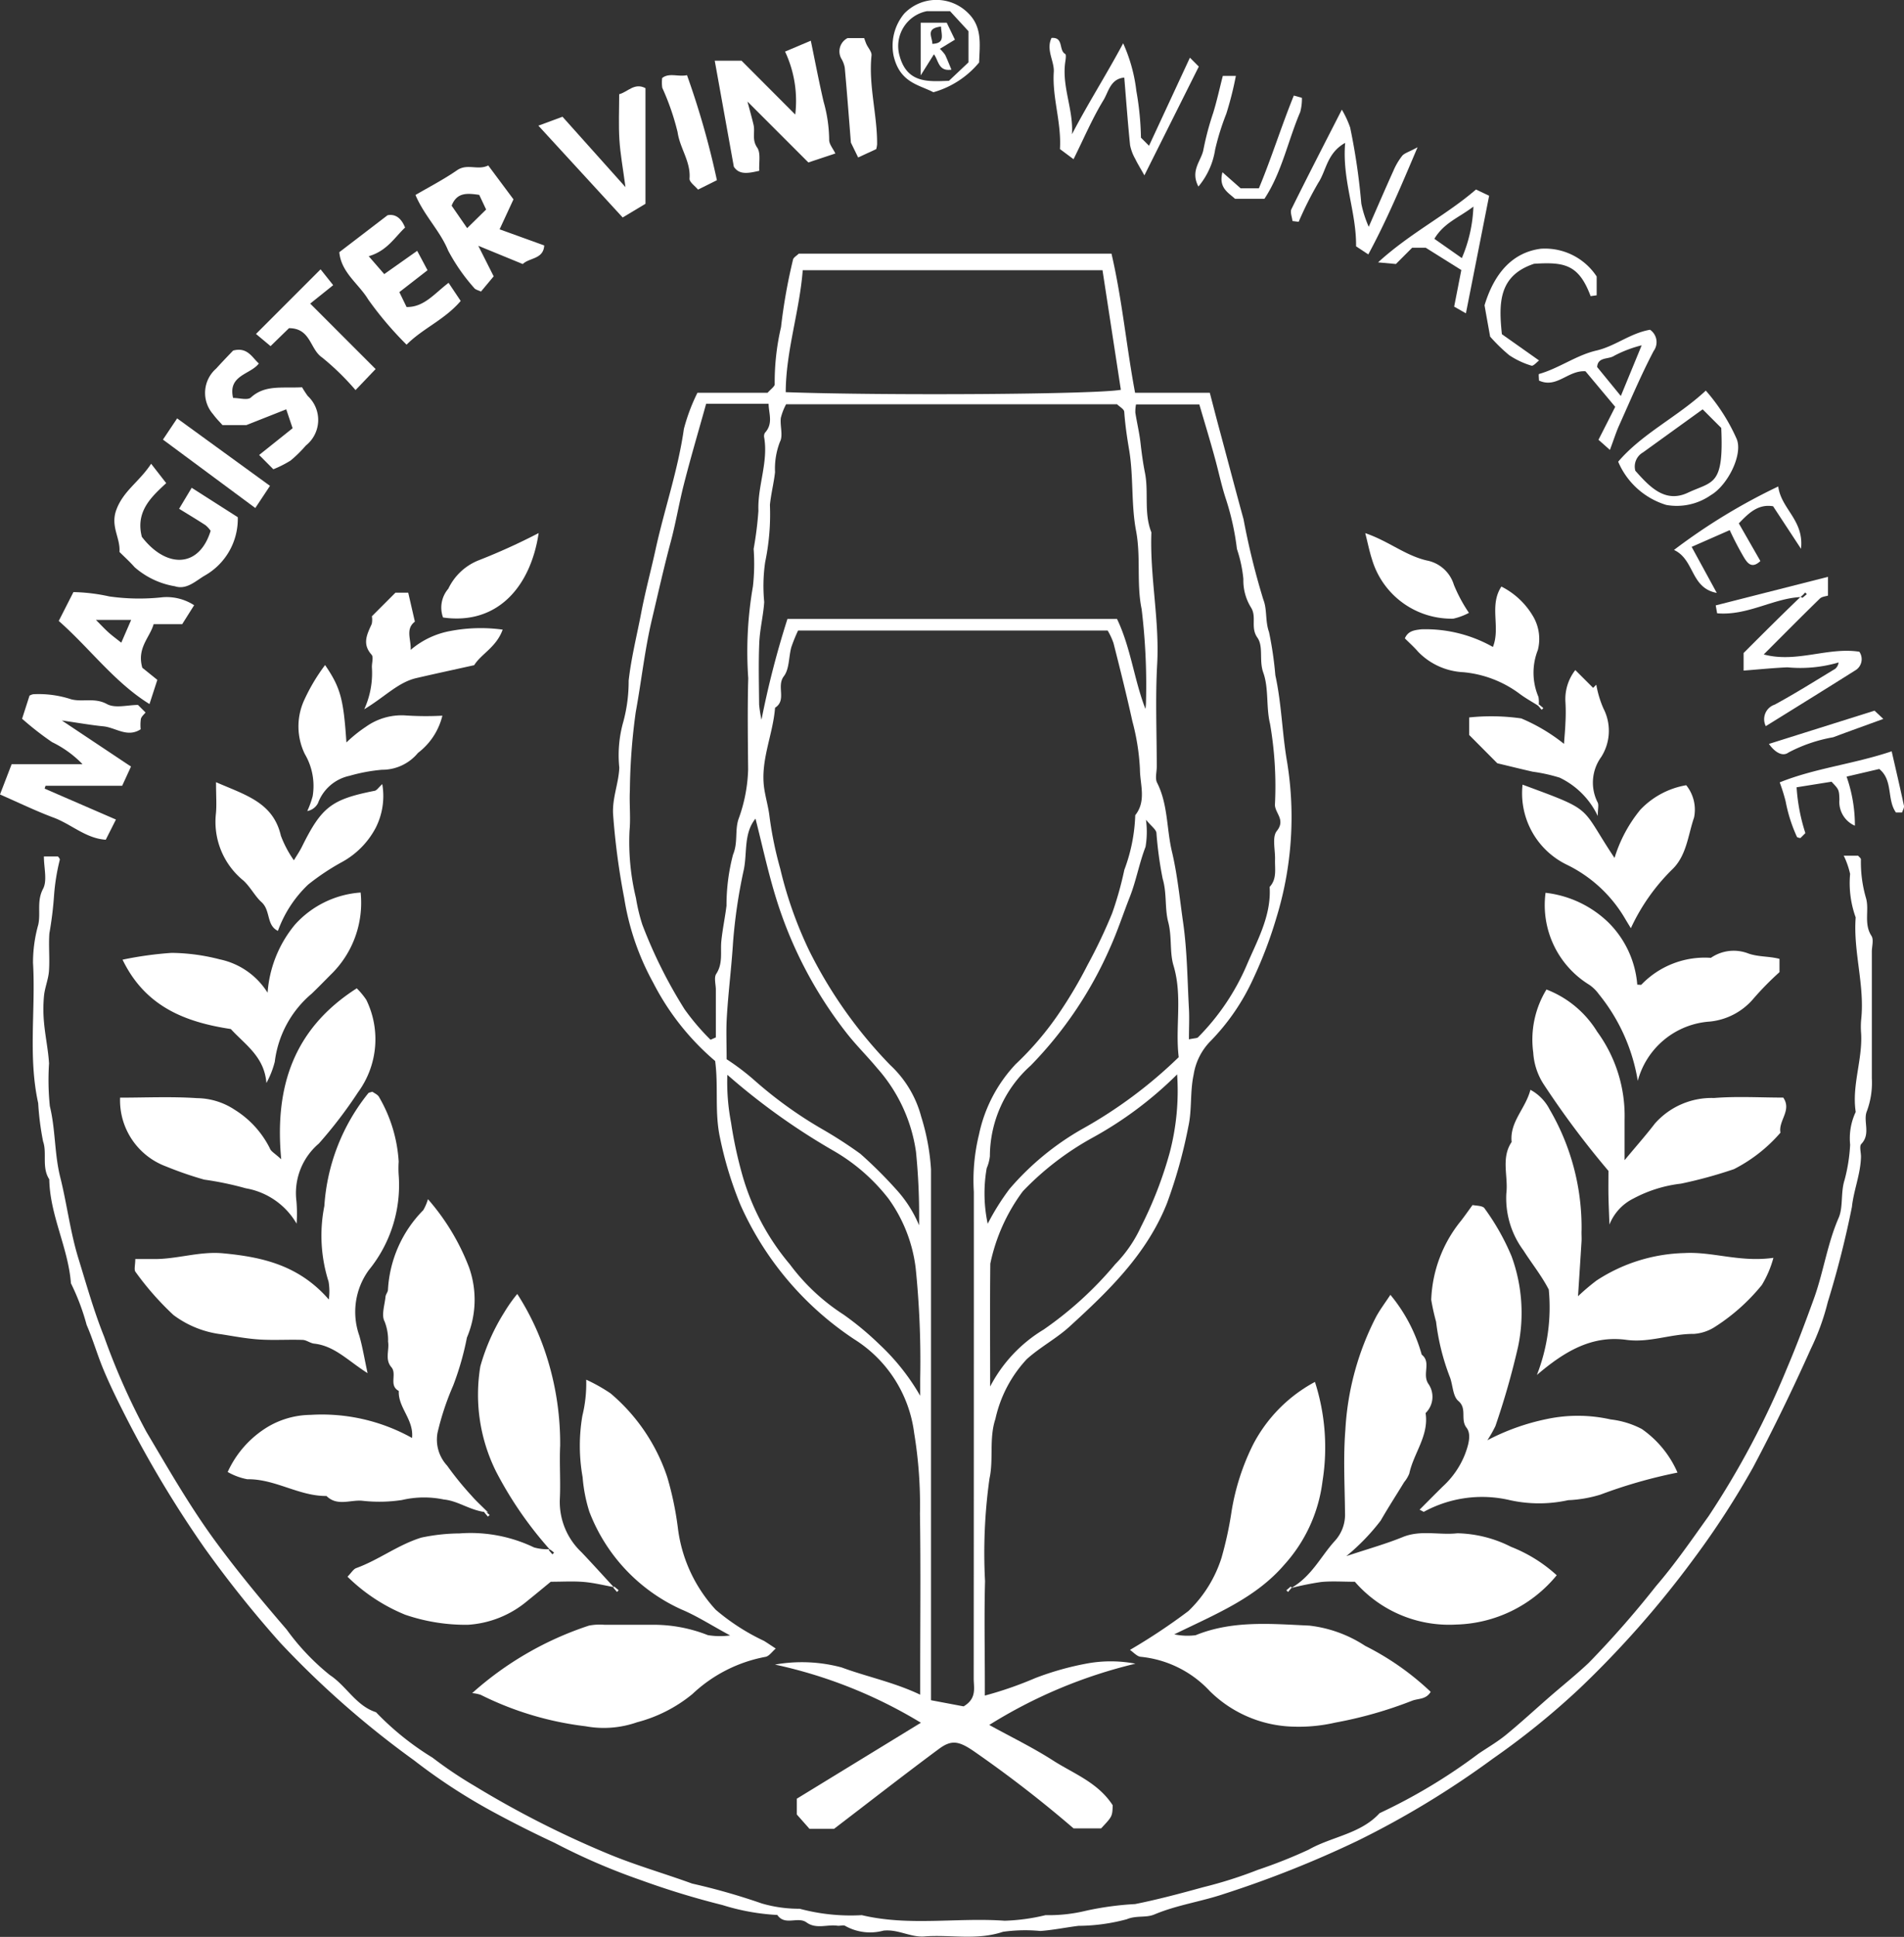
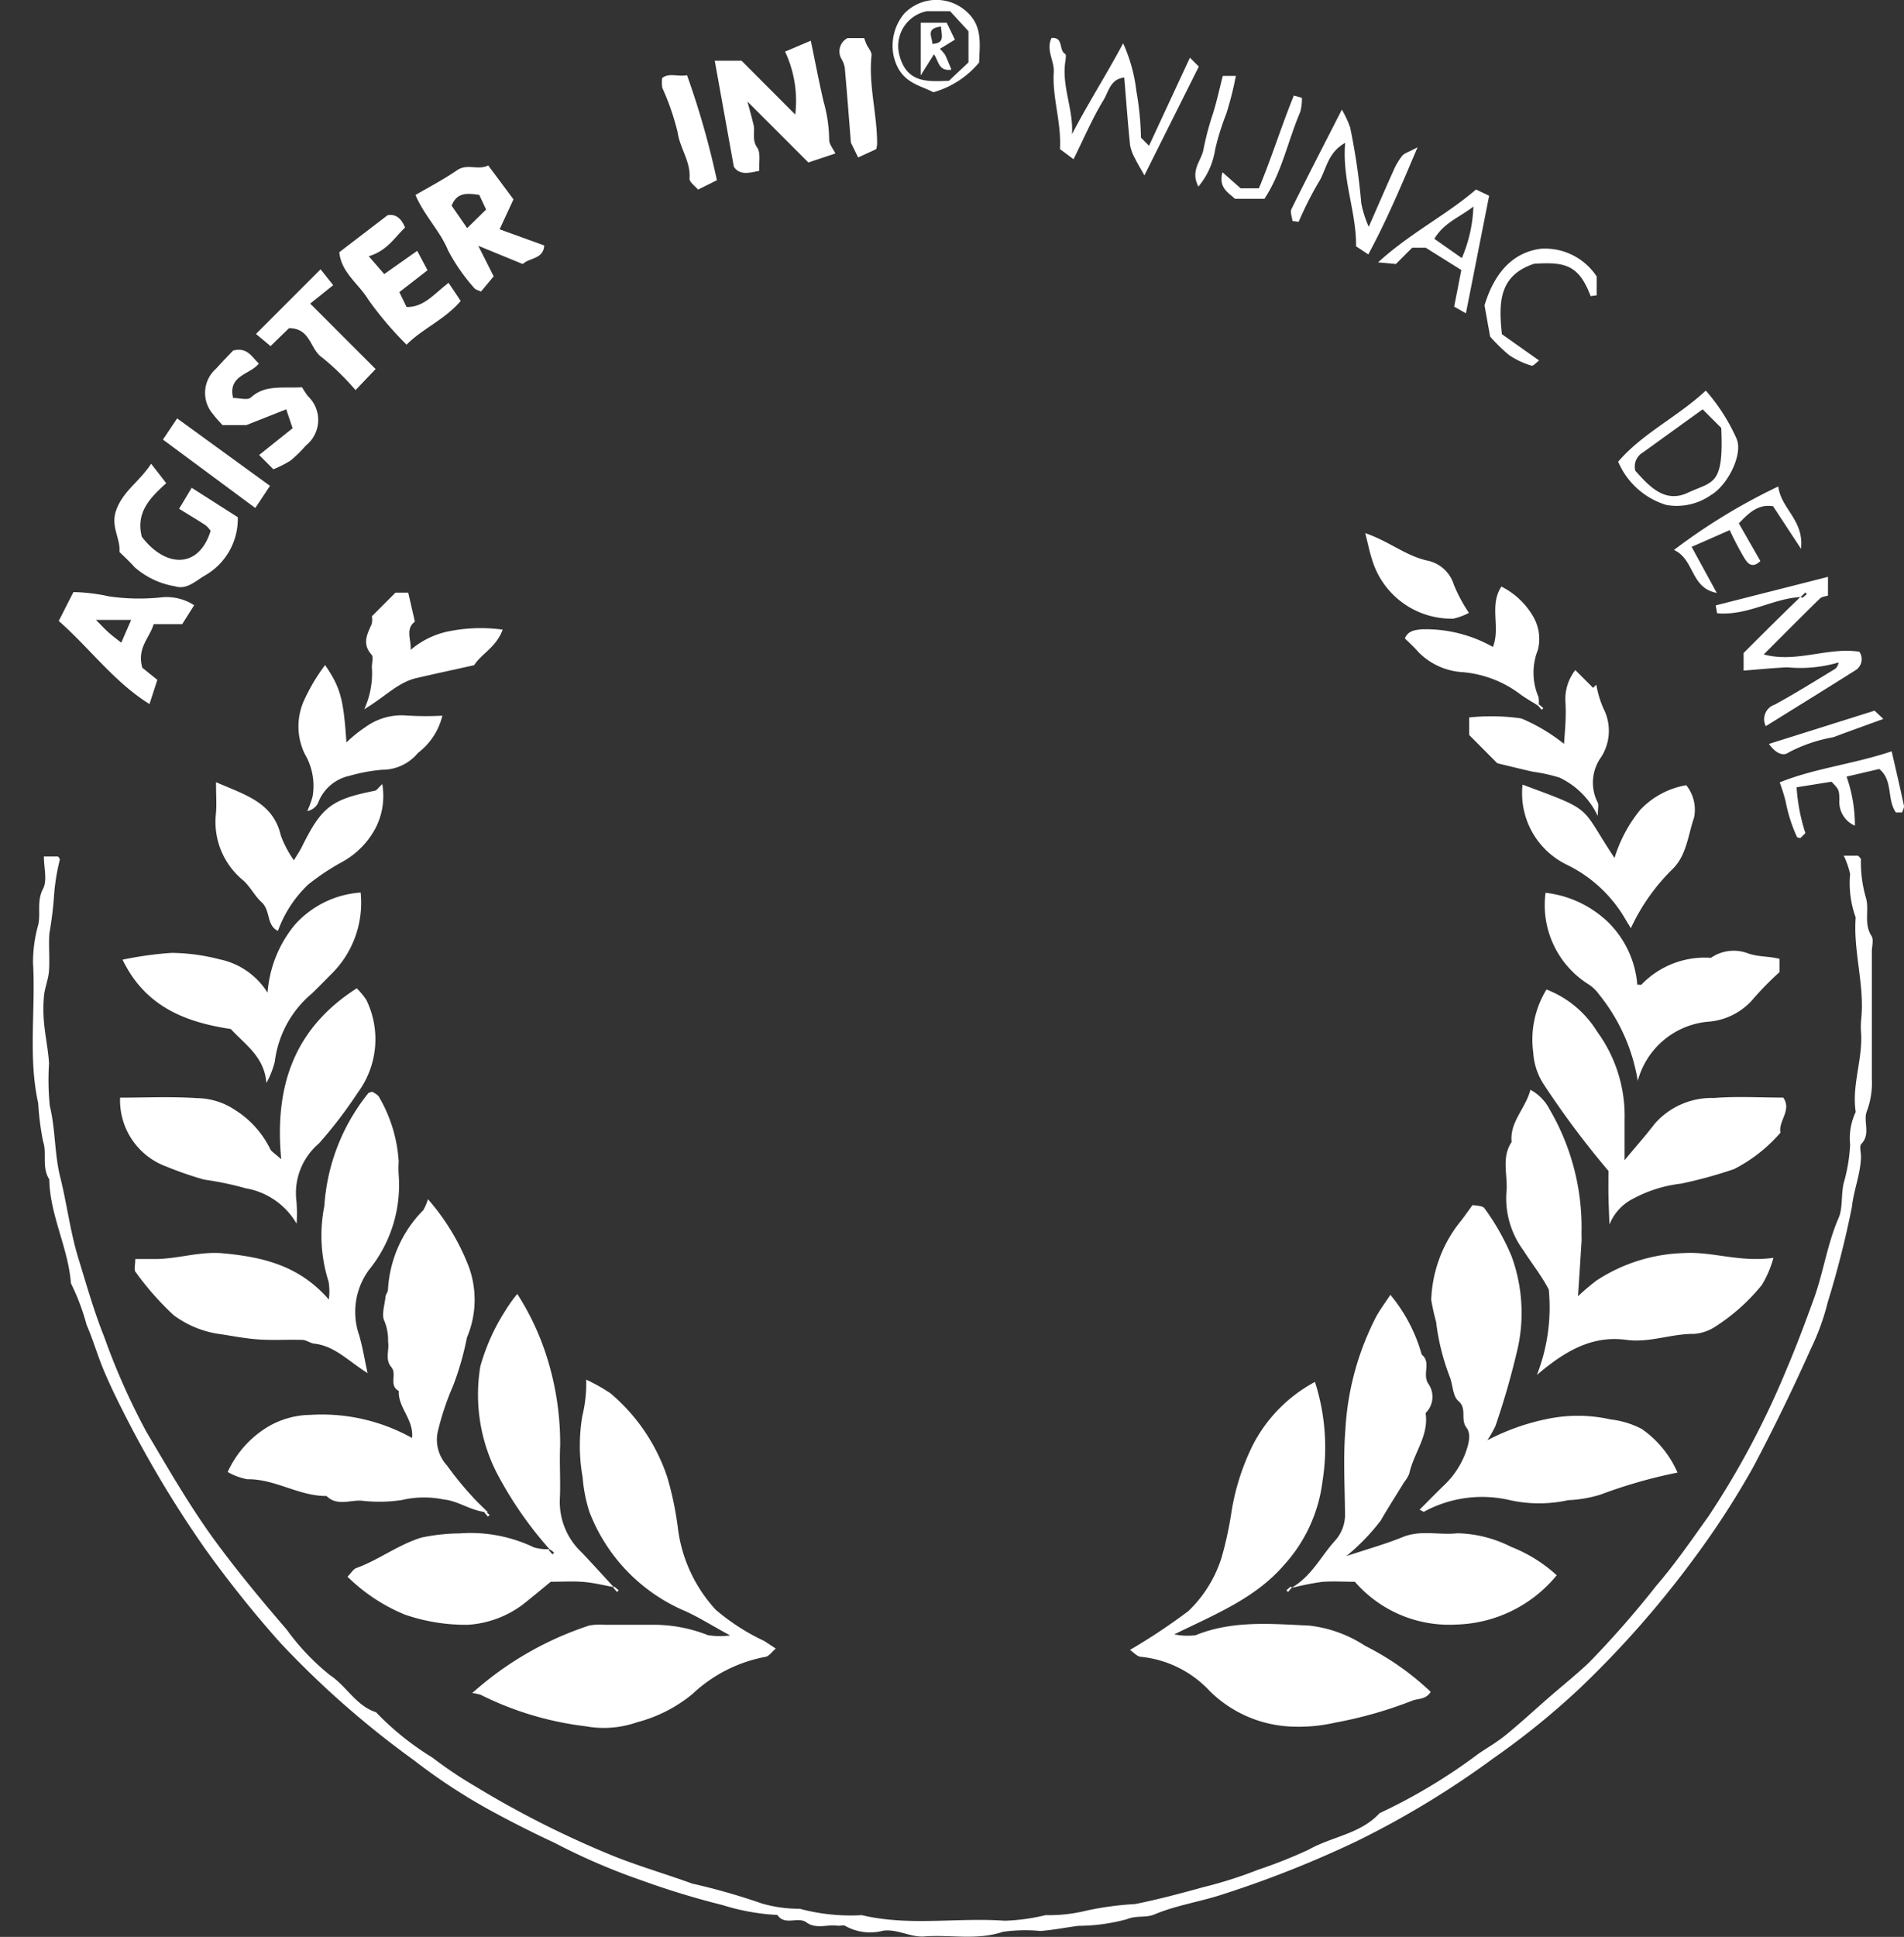
<svg xmlns="http://www.w3.org/2000/svg" id="Group_77" data-name="Group 77" width="102.413" height="104.128" viewBox="0 0 102.413 104.128">
  <rect x="0" y="0" width="102.413" height="104.128" fill="#333333" stroke="none" />
  <defs>
    <clipPath id="clip-path">
      <rect id="Rectangle_31" data-name="Rectangle 31" width="102.413" height="104.128" fill="#fff" />
    </clipPath>
  </defs>
  <g id="Group_76" data-name="Group 76" clip-path="url(#clip-path)">
-     <path id="Path_119" data-name="Path 119" d="M89.869,42.758h3.763c.159-.187.4-.35.383-.47a13.007,13.007,0,0,1,.34-3.061A29.812,29.812,0,0,1,95,35.6c.023-.118.194-.207.31-.323h16.82c.577,2.478.8,4.984,1.269,7.479h4.019c.155.594.3,1.157.449,1.718.458,1.692.9,3.388,1.365,5.077a39.39,39.39,0,0,0,1.065,4.323c.213.535.094,1.156.307,1.75a19.284,19.284,0,0,1,.34,2.321c.34,1.544.364,3.133.633,4.666A18.423,18.423,0,0,1,121,70.982a22.952,22.952,0,0,1-1.236,3.253,11.776,11.776,0,0,1-2.31,3.379,3.3,3.3,0,0,0-.905,1.8c-.2.932-.085,1.88-.281,2.773a26.454,26.454,0,0,1-1.153,4.141c-1.088,2.738-3.141,4.715-5.242,6.631-.7.64-1.579,1.1-2.3,1.751a6.864,6.864,0,0,0-1.686,3.211c-.351,1.056-.092,2.17-.318,3.2a28.759,28.759,0,0,0-.24,5.526c-.049,1.829-.011,3.661-.011,5.492v.657a20.076,20.076,0,0,0,2.72-.944,15.65,15.65,0,0,1,2.848-.794,7.077,7.077,0,0,1,2.532.023,26.384,26.384,0,0,0-7.863,3.294c1.16.64,2.33,1.206,3.415,1.9,1.114.718,2.425,1.182,3.226,2.418-.021.6-.021.6-.625,1.243h-1.48a64.7,64.7,0,0,0-5.28-4.089c-.872-.612-1.269-.7-1.967-.181-1.858,1.376-3.681,2.8-5.638,4.294H95.887l-.682-.771v-.85l6.674-4.083a25.479,25.479,0,0,0-7.85-3.127,8.254,8.254,0,0,1,3.583.153c1.366.505,2.809.791,4.229,1.466v-1.041c0-2.891.031-5.782-.013-8.672a23.805,23.805,0,0,0-.312-4.354,6.988,6.988,0,0,0-3.22-5.039,16.913,16.913,0,0,1-6.122-7.224,20,20,0,0,1-1.1-3.605c-.3-1.378-.077-2.727-.262-4.132a13.728,13.728,0,0,1-3.327-4.2,13.9,13.9,0,0,1-1.564-4.553,38.468,38.468,0,0,1-.6-4.531c-.044-.87.3-1.642.335-2.483a6.592,6.592,0,0,1,.224-2.5,8.31,8.31,0,0,0,.279-2.179c.139-1.239.445-2.44.676-3.649.217-1.14.527-2.285.775-3.418.474-2.164,1.208-4.266,1.52-6.469a10.128,10.128,0,0,1,.729-1.942m14.314,70.621c.727-.428.546-1,.546-1.5q.009-13.08.007-26.161A10.291,10.291,0,0,1,105,82.649a7.86,7.86,0,0,1,1.978-3.8,16.444,16.444,0,0,0,2.364-2.786,23.905,23.905,0,0,0,1.505-2.553,27.827,27.827,0,0,0,1.32-2.776,18.446,18.446,0,0,0,.654-2.33,9.158,9.158,0,0,0,.587-2.937c.613-.768.253-1.662.252-2.484a12.186,12.186,0,0,0-.406-2.566c-.31-1.408-.661-2.807-1.015-4.2a3.657,3.657,0,0,0-.315-.679H95.273a8.336,8.336,0,0,0-.365.9c-.143.522-.1,1.166-.4,1.557-.416.545.171,1.284-.474,1.695-.112,1.472-.818,2.868-.576,4.385.078.493.223.977.279,1.472a19.884,19.884,0,0,0,.577,2.8,21.651,21.651,0,0,0,1.561,4.41A24.374,24.374,0,0,0,100.23,78.9a5.832,5.832,0,0,1,1.667,2.781,11.946,11.946,0,0,1,.525,2.814q0,13.513,0,27.027v1.523l1.763.333m9.773-53.639a2.906,2.906,0,0,0,.029-.412,33.954,33.954,0,0,0-.236-4.945c-.283-1.356-.032-2.8-.3-4.209s-.131-2.914-.371-4.342c-.116-.686-.216-1.36-.264-2.052-.01-.145-.254-.273-.387-.405h-17.8a3.063,3.063,0,0,0-.286.742c-.048.428.134.944-.047,1.28a3.991,3.991,0,0,0-.263,1.63c-.065.589-.218,1.169-.275,1.759a12.607,12.607,0,0,1-.255,3.07,8.873,8.873,0,0,0-.052,2.151c-.049.733-.235,1.459-.266,2.192-.047,1.105-.017,2.213-.008,3.32a7.167,7.167,0,0,0,.127.816A48.951,48.951,0,0,1,94.7,54.916h17.728c.742,1.55.919,3.269,1.523,4.824M116.3,77.515c.313-.066.432-.054.485-.108a12.514,12.514,0,0,0,2.6-3.835c.566-1.338,1.35-2.687,1.252-4.251.4-.431.275-.964.29-1.47.015-.523-.167-1.207.094-1.534.484-.6-.089-.949-.1-1.407a19.574,19.574,0,0,0-.265-4.366c-.217-.894-.058-1.9-.363-2.747-.235-.656.022-1.4-.316-1.877-.383-.542-.024-1.1-.338-1.612a2.757,2.757,0,0,1-.415-1.539,7.232,7.232,0,0,0-.347-1.615,14.025,14.025,0,0,0-.58-2.647c-.23-.686-.376-1.385-.562-2.079-.277-1.034-.593-2.059-.881-3.046H113.45a2.009,2.009,0,0,0-.037.444c.085.54.215,1.074.277,1.616s.133,1.082.242,1.625c.207,1.037-.072,2.154.344,3.193-.089,2.377.446,4.722.31,7.108-.1,1.824-.021,3.66-.021,5.491,0,.289-.1.629.017.859.592,1.168.507,2.479.8,3.708s.417,2.53.6,3.8c.22,1.532.23,3.1.314,4.646.028.517,0,1.037,0,1.642m-25.735.026.288-.127V74.849c0-.288-.111-.65.021-.852.373-.57.215-1.177.275-1.77.065-.637.2-1.266.278-1.9a10.641,10.641,0,0,1,.351-2.742c.274-.659.091-1.284.291-1.9a8.4,8.4,0,0,0,.521-2.674c-.014-1.636-.039-3.273.006-4.908a20.479,20.479,0,0,1,.252-4.94,10.975,10.975,0,0,0,.038-2.013,19.122,19.122,0,0,0,.257-2.046c-.051-1.326.531-2.592.314-3.923a.372.372,0,0,1,.034-.27c.462-.5.206-1.035.2-1.564h-3.36c-.4,1.442-.835,2.9-1.208,4.372-.255,1.008-.428,2.051-.694,3.042-.372,1.387-.685,2.792-1.015,4.185-.387,1.634-.565,3.32-.87,4.979a32.69,32.69,0,0,0-.315,4.205c-.037.72.049,1.449-.019,2.164a12.788,12.788,0,0,0,.346,3.626,9.712,9.712,0,0,0,.345,1.435A25.6,25.6,0,0,0,89.167,75.9a12.609,12.609,0,0,0,1.4,1.642m21.083-41.375H95.523c-.175,2.232-.907,4.345-.915,6.558,5.439.191,16.694.118,18.026-.128l-.987-6.43m4.1,42.313c-.2-1.624.215-3.277-.28-4.927-.218-.727-.077-1.547-.284-2.337-.195-.741-.067-1.55-.3-2.335a20.28,20.28,0,0,1-.336-2.47c-.031-.188-.266-.343-.562-.7a4.826,4.826,0,0,1-.024,1.459c-.34.88-.5,1.811-.843,2.685-.359.911-.663,1.847-1.066,2.738a21.227,21.227,0,0,1-4.269,6.334,6.558,6.558,0,0,0-2.194,4.868,2.25,2.25,0,0,1-.171.648,7.838,7.838,0,0,0,.054,2.988,13.117,13.117,0,0,1,1.172-1.87,14.747,14.747,0,0,1,3.867-3.2,24.667,24.667,0,0,0,5.235-3.886m-24.318.11A12.98,12.98,0,0,1,93,79.785a22.477,22.477,0,0,0,3.58,2.564,23.379,23.379,0,0,1,2.04,1.319,23.632,23.632,0,0,1,1.946,1.935,6.6,6.6,0,0,1,1.214,1.91,34.309,34.309,0,0,0-.165-3.946,8.588,8.588,0,0,0-2.087-4.5c-.537-.648-1.135-1.233-1.659-1.905a22.507,22.507,0,0,1-3.826-7.386c-.413-1.361-.712-2.756-1.061-4.125-.645.794-.439,1.831-.629,2.744a28.258,28.258,0,0,0-.581,3.943c-.085,1.36-.262,2.71-.337,4.068-.037.673-.006,1.349-.006,2.182m.038.845a11.5,11.5,0,0,0,.2,2.558,22.754,22.754,0,0,0,.637,2.925,12.9,12.9,0,0,0,2.529,4.7,11.021,11.021,0,0,0,2.889,2.7,16.165,16.165,0,0,1,1.934,1.608,11.841,11.841,0,0,1,2.185,2.755c0-.468,0-.7,0-.936a48.857,48.857,0,0,0-.245-5.943,8.031,8.031,0,0,0-1.462-3.721,10.155,10.155,0,0,0-2.946-2.567,35.6,35.6,0,0,1-5.718-4.087M105.6,96.189a7.742,7.742,0,0,1,2.879-3.069,19.391,19.391,0,0,0,3.853-3.515,7.068,7.068,0,0,0,1.382-2.008,21.254,21.254,0,0,0,1.547-3.987,13.075,13.075,0,0,0,.4-4.209,20.321,20.321,0,0,1-4.577,3.418,15.579,15.579,0,0,0-3.722,2.864,9.9,9.9,0,0,0-1.75,3.892c-.024,2.2-.008,4.409-.008,6.613" transform="translate(-52.345 -21.641)" fill="#fff" />
    <path id="Path_120" data-name="Path 120" d="M101.959,119.012h.781c.049.063.151.133.151.2a6.882,6.882,0,0,0,.267,2.058c.2.646-.132,1.39.3,2.053.132.2.02.565.02.854v6.795a4.393,4.393,0,0,1-.265,1.77c-.224.536.227,1.218-.3,1.766-.12.126-.012.465-.019.706-.024.921-.394,1.789-.487,2.678a51.817,51.817,0,0,1-1.3,5.122,12.763,12.763,0,0,1-.906,2.5c-.966,2.156-2,4.288-3.107,6.374a45.282,45.282,0,0,1-3.183,4.907,53.251,53.251,0,0,1-6.153,6.988,41.61,41.61,0,0,1-4.66,3.77,48.366,48.366,0,0,1-7.275,4.415,57.55,57.55,0,0,1-7.2,2.863c-1.233.415-2.53.593-3.734,1.1-.457.194-.957.039-1.484.257a10.173,10.173,0,0,1-2.6.356c-.684.085-1.364.227-2.05.276a8.609,8.609,0,0,0-2.011.044c-1.409.474-2.825.141-4.229.25-.746.058-1.412-.4-2.2-.313a2.735,2.735,0,0,1-2.052-.251c-.095-.069-.285.008-.426-.013-.552-.079-1.139.2-1.661-.178-.469-.337-1.162.2-1.57-.4a11.882,11.882,0,0,1-2.95-.533,44.072,44.072,0,0,1-4.374-1.335,34.254,34.254,0,0,1-4.66-2.011c-1.134-.527-2.253-1.092-3.345-1.684a31.079,31.079,0,0,1-4.208-2.748,49.864,49.864,0,0,1-7.207-6.331,60.826,60.826,0,0,1-4.069-5.093,59.733,59.733,0,0,1-4.425-7.43c-.361-.715-.71-1.44-1.018-2.18-.324-.781-.557-1.6-.895-2.376A12.13,12.13,0,0,0,6.61,142c-.145-1.914-1.132-3.652-1.165-5.59-.417-.637-.112-1.411-.332-2.034a14.91,14.91,0,0,1-.264-2.06c-.55-2.5-.13-5.034-.278-7.546a7.525,7.525,0,0,1,.283-2.052c.137-.625-.092-1.264.257-1.925.236-.448.045-1.121.045-1.742h.755c.018.031.114.114.1.183a11.152,11.152,0,0,0-.308,1.906,19.346,19.346,0,0,1-.252,2.048c-.048.671.025,1.351-.022,2.022-.032.447-.22.881-.266,1.328a7.633,7.633,0,0,0,0,1.444c.065.734.224,1.46.27,2.195a13.745,13.745,0,0,0,.043,2.3c.308,1.263.245,2.567.558,3.814.363,1.448.537,2.937.976,4.365.434,1.41.838,2.849,1.381,4.2a36.563,36.563,0,0,0,2.276,5.125c1.2,2.021,2.366,4.063,3.772,5.968,1.193,1.616,2.463,3.144,3.772,4.662a12.618,12.618,0,0,0,2.325,2.449c.907.6,1.409,1.655,2.485,2a15.156,15.156,0,0,0,3.04,2.443,22.105,22.105,0,0,0,2.259,1.519,52.577,52.577,0,0,0,7.288,3.693c1.443.592,2.953,1.024,4.417,1.557a34.751,34.751,0,0,1,3.751,1.07,7.145,7.145,0,0,0,2.033.283,10.574,10.574,0,0,0,3.342.344c2.543.606,5.129.117,7.686.3a10.668,10.668,0,0,0,2.195-.3,8.536,8.536,0,0,0,2.211-.245,16.529,16.529,0,0,1,2.607-.351c1.234-.247,2.455-.573,3.669-.908a23.258,23.258,0,0,0,2.937-.933,26.772,26.772,0,0,0,2.726-1.082c1.25-.709,2.793-.843,3.819-1.964a30.018,30.018,0,0,0,5.326-3.2c.49-.33,1.006-.63,1.461-1,.8-.655,1.56-1.357,2.34-2.037.707-.616,1.441-1.2,2.124-1.845a52.247,52.247,0,0,0,3.616-4.123c1.032-1.2,1.915-2.485,2.828-3.759a45.818,45.818,0,0,0,4.212-7.941c.526-1.234.991-2.48,1.448-3.739.52-1.432.722-2.949,1.337-4.361.251-.576.1-1.353.318-2.034a9.076,9.076,0,0,0,.3-1.9,3.32,3.32,0,0,1,.3-1.759c-.218-1.427.37-2.8.291-4.217a4.379,4.379,0,0,1,0-.722c.208-1.857-.433-3.667-.293-5.519a5.418,5.418,0,0,1-.3-2.337,4.472,4.472,0,0,0-.347-.991" transform="translate(-2.795 -73.01)" fill="#fff" />
    <path id="Path_121" data-name="Path 121" d="M65.712,208.731a17.673,17.673,0,0,1,6.28-3.627,3.06,3.06,0,0,1,.849-.043c.818,0,1.636,0,2.454,0a7.939,7.939,0,0,1,3.091.555,4.018,4.018,0,0,0,1.2.017c-1.022-.55-1.792-1.052-2.627-1.4a9.491,9.491,0,0,1-4.946-5.249,8.255,8.255,0,0,1-.363-1.858,9.628,9.628,0,0,1-.014-3.3,7.309,7.309,0,0,0,.207-1.943,9.066,9.066,0,0,1,1.311.737,10.047,10.047,0,0,1,3.048,4.5,17.231,17.231,0,0,1,.579,2.79,7.905,7.905,0,0,0,2.029,4.342,11.58,11.58,0,0,0,2.6,1.675c.194.121.383.25.628.41-.2.174-.35.4-.539.444a7.8,7.8,0,0,0-3.94,2A7.781,7.781,0,0,1,74.58,210.3a5.419,5.419,0,0,1-2.771.215,17.155,17.155,0,0,1-5.643-1.691,2.09,2.09,0,0,0-.454-.091" transform="translate(-40.312 -117.711)" fill="#fff" />
    <path id="Path_122" data-name="Path 122" d="M157.247,206.606a32.189,32.189,0,0,0,3.144-2.09,6.821,6.821,0,0,0,1.777-2.856,19.488,19.488,0,0,0,.544-2.514,12.531,12.531,0,0,1,1.152-3.572,8.019,8.019,0,0,1,3.331-3.374,11.5,11.5,0,0,1,.407,5.335,8.161,8.161,0,0,1-2.047,4.482c-1.543,1.8-3.671,2.651-5.927,3.754a3.451,3.451,0,0,0,1.15.046c1.989-.809,4.074-.609,6.117-.516a6.89,6.89,0,0,1,3,1.088,14.677,14.677,0,0,1,3.525,2.472c-.251.423-.663.349-1,.479a22.441,22.441,0,0,1-4.144,1.178,8.684,8.684,0,0,1-2.2.216,6.627,6.627,0,0,1-4.539-1.914,5.857,5.857,0,0,0-3.721-1.843c-.2-.024-.382-.241-.573-.371" transform="translate(-96.466 -117.908)" fill="#fff" />
    <path id="Path_123" data-name="Path 123" d="M201.2,180.241a12.109,12.109,0,0,1,3.216-1.142,8.046,8.046,0,0,1,3.412.027,4.756,4.756,0,0,1,1.674.514,5.55,5.55,0,0,1,1.919,2.343,26.732,26.732,0,0,0-4.141,1.183,6.824,6.824,0,0,1-1.741.3,7.267,7.267,0,0,1-3.155-.006,6.532,6.532,0,0,0-4.6.628c-.027.011-.079-.035-.236-.111.44-.44.852-.86,1.273-1.271a4.656,4.656,0,0,0,1.162-1.688c.2-.525.361-1.1.09-1.448-.351-.456.052-1.02-.443-1.441-.289-.245-.291-.821-.438-1.242a12.242,12.242,0,0,1-.756-3.013,11.643,11.643,0,0,1-.262-1.181,7.127,7.127,0,0,1,1.6-4.245c.194-.249.374-.508.624-.85.161.041.554.026.647.185a12.583,12.583,0,0,1,1.452,2.574,8.859,8.859,0,0,1,.349,4.857,41.654,41.654,0,0,1-1.221,4.273,7.223,7.223,0,0,1-.428.754" transform="translate(-121.191 -102.816)" fill="#fff" />
    <path id="Path_124" data-name="Path 124" d="M179.7,195.846c1.1-.637,1.586-1.7,2.327-2.516a2.081,2.081,0,0,0,.559-1.507c-.014-1.492-.1-2.993.019-4.476a15.034,15.034,0,0,1,1.661-6.093c.209-.382.476-.733.761-1.167a8.686,8.686,0,0,1,1.685,3.216c.536.417-.005,1.063.372,1.59a1.218,1.218,0,0,1-.164,1.551c.189,1.212-.641,2.151-.876,3.25a1.735,1.735,0,0,1-.276.462c-.421.69-.86,1.368-1.264,2.07a11.43,11.43,0,0,1-1.847,1.908c1.207-.4,2.139-.659,3.028-1.022.976-.4,1.971-.094,2.948-.206a6.673,6.673,0,0,1,2.88.727,7.936,7.936,0,0,1,2.46,1.53,7.229,7.229,0,0,1-5.4,2.65,6.714,6.714,0,0,1-5.457-2.3c-.666,0-1.246-.044-1.816.013a15.222,15.222,0,0,0-1.6.322" transform="translate(-110.24 -110.477)" fill="#fff" />
    <path id="Path_125" data-name="Path 125" d="M45.688,183.623c-.957-.078-1.562-.616-2.376-.695a5.214,5.214,0,0,0-2.254.027,8.1,8.1,0,0,1-2.148.039c-.637-.054-1.342.31-1.912-.255-1.483.013-2.763-.925-4.258-.9a3.4,3.4,0,0,1-1.057-.39,5.486,5.486,0,0,1,2.138-2.415,4.6,4.6,0,0,1,2.317-.656A9.954,9.954,0,0,1,41.6,179.62c.1-1-.76-1.632-.713-2.528-.556-.293-.082-.91-.4-1.279-.361-.417-.1-.916-.177-1.372a2.74,2.74,0,0,0-.187-1.084c-.184-.337.006-.884.05-1.336.012-.128.132-.25.131-.375a6.6,6.6,0,0,1,1.9-4.275,2.644,2.644,0,0,0,.251-.589,12.15,12.15,0,0,1,2.209,3.663,5.2,5.2,0,0,1-.114,3.779,15.39,15.39,0,0,1-.74,2.582,14.6,14.6,0,0,0-.841,2.538,2.054,2.054,0,0,0,.515,1.76,17.011,17.011,0,0,0,1.319,1.623c.244.283.526.533.889.9" transform="translate(-19.436 -102.314)" fill="#fff" />
    <path id="Path_126" data-name="Path 126" d="M59.218,193.687a20.406,20.406,0,0,1-2.862-4.148,9.283,9.283,0,0,1-.859-5.678,11.025,11.025,0,0,1,1.294-2.915,8.071,8.071,0,0,1,.693-.98,13.992,13.992,0,0,1,1.42,2.884,15.389,15.389,0,0,1,.887,5.268c-.046.96.03,1.926-.018,2.887a3.715,3.715,0,0,0,1.164,2.844c.588.618,1.159,1.252,1.737,1.878-.536-.1-1.069-.232-1.609-.278-.571-.048-1.149-.011-1.779-.011-.4.327-.822.68-1.252,1.024a5.49,5.49,0,0,1-3.21,1.29,10.051,10.051,0,0,1-3.372-.542,9.584,9.584,0,0,1-3.1-2.044c.213-.216.317-.406.468-.461,1.214-.44,2.241-1.248,3.5-1.639a10.183,10.183,0,0,1,2.059-.226,7.88,7.88,0,0,1,4.006.753,2.615,2.615,0,0,0,.831.095.539.539,0,0,0-.043.041l.2.236.091-.091a1.647,1.647,0,0,0-.249-.186" transform="translate(-29.661 -110.403)" fill="#fff" />
    <path id="Path_127" data-name="Path 127" d="M31.277,166.97c-1.051-.66-1.769-1.469-2.883-1.592-.215-.024-.419-.2-.631-.2-.768-.025-1.541.027-2.307-.021-.685-.043-1.365-.173-2.044-.28a5.379,5.379,0,0,1-2.586-1.039,15.659,15.659,0,0,1-2.037-2.315c-.093-.114-.013-.37-.013-.692.331,0,.65,0,.968,0,1.267.019,2.486-.432,3.776-.306,2.1.2,4.065.642,5.665,2.482a3.133,3.133,0,0,0-.013-.963,8.157,8.157,0,0,1-.227-4.063,10.767,10.767,0,0,1,2.369-6.071c.025-.029.082-.03.214-.074.1.077.3.155.368.3a7.805,7.805,0,0,1,1.048,3.46,5.338,5.338,0,0,0,0,.721,7.223,7.223,0,0,1-1.606,5.107,3.82,3.82,0,0,0-.515,3.518c.174.6.274,1.227.449,2.033" transform="translate(-11.499 -93.145)" fill="#fff" />
    <path id="Path_128" data-name="Path 128" d="M223.916,160.615a5.7,5.7,0,0,1-.622,1.458,10.584,10.584,0,0,1-2.521,2.249,2.4,2.4,0,0,1-1.131.379c-1.224-.012-2.39.489-3.632.32-1.821-.248-3.279.573-4.815,1.887a9.992,9.992,0,0,0,.639-4.591c-.4-.769-.927-1.417-1.359-2.1a4.711,4.711,0,0,1-.924-3.066c.112-.92-.3-1.9.285-2.766-.113-1.086.743-1.778,1.011-2.807a2.491,2.491,0,0,1,1.029,1.049,12.55,12.55,0,0,1,1.721,6.5c-.01.192.009.385,0,.577-.059.964-.123,1.927-.19,2.972a11.846,11.846,0,0,1,.995-.844,9.029,9.029,0,0,1,4.733-1.478c1.524-.085,2.968.51,4.786.257" transform="translate(-128.528 -92.99)" fill="#fff" />
    <path id="Path_129" data-name="Path 129" d="M25.369,146.65c-.369-3.919.684-7.029,4.063-9.188a3.839,3.839,0,0,1,.516.623,4.821,4.821,0,0,1-.446,4.963,23.9,23.9,0,0,1-2.108,2.758,3.494,3.494,0,0,0-1.206,3.1,7.829,7.829,0,0,1,.009,1.207,3.929,3.929,0,0,0-2.731-1.9,17.178,17.178,0,0,0-2.242-.468,19.333,19.333,0,0,1-2.045-.706,3.794,3.794,0,0,1-2.477-3.7c1.377,0,2.765-.066,4.143.027a3.739,3.739,0,0,1,2.027.627,5.145,5.145,0,0,1,1.891,2.081c.058.16.27.265.607.579" transform="translate(-10.243 -84.329)" fill="#fff" />
    <path id="Path_130" data-name="Path 130" d="M218.218,146.8c.65-.782,1.166-1.363,1.637-1.978a4.074,4.074,0,0,1,3.179-1.369c1.239-.1,2.492-.022,3.722-.022.476.688-.276,1.242-.15,1.886a8.271,8.271,0,0,1-2.5,1.96,24.233,24.233,0,0,1-2.849.78,7.168,7.168,0,0,0-2.56.8,2.658,2.658,0,0,0-1.29,1.4c-.022-.627-.044-1.086-.053-1.546-.008-.433,0-.865,0-1.34a47.42,47.42,0,0,1-3.516-4.705,3.519,3.519,0,0,1-.529-1.655,5.165,5.165,0,0,1,.711-3.391,5.525,5.525,0,0,1,2.729,2.271,7.659,7.659,0,0,1,1.473,4.719c0,.66,0,1.32,0,2.194" transform="translate(-130.838 -84.424)" fill="#fff" />
    <path id="Path_131" data-name="Path 131" d="M220,134.292a9.918,9.918,0,0,0-2.1-4.677,2.08,2.08,0,0,0-.512-.5,5.026,5.026,0,0,1-2.35-4.945,5.8,5.8,0,0,1,3.374,1.589,5.3,5.3,0,0,1,1.559,3.351c.127,0,.2.021.22,0a4.724,4.724,0,0,1,3.74-1.443,2.168,2.168,0,0,1,2.028-.229c.551.186,1.089.136,1.661.283v.716a15.9,15.9,0,0,0-1.379,1.4,3.535,3.535,0,0,1-2.367,1.256,4.315,4.315,0,0,0-3.88,3.2" transform="translate(-131.905 -76.173)" fill="#fff" />
    <path id="Path_132" data-name="Path 132" d="M22.881,131.476c-2.483-.376-4.612-1.219-5.827-3.729a19.242,19.242,0,0,1,2.641-.366,10.714,10.714,0,0,1,2.59.349,3.992,3.992,0,0,1,2.57,1.793,6.459,6.459,0,0,1,1.47-3.658,5.237,5.237,0,0,1,3.535-1.728,5.373,5.373,0,0,1-1.611,4.418c-.339.341-.674.687-1.022,1.02a5.684,5.684,0,0,0-1.985,3.659,4.84,4.84,0,0,1-.451,1.143c-.107-1.423-1.165-2.077-1.911-2.9" transform="translate(-10.462 -76.154)" fill="#fff" />
    <path id="Path_133" data-name="Path 133" d="M211.858,109.13c3.933,1.452,3.05,1.1,4.95,3.942a7.566,7.566,0,0,1,1.386-2.59,4.424,4.424,0,0,1,2.47-1.32,2.091,2.091,0,0,1,.422,1.734c-.331.965-.4,2.069-1.2,2.817a10.782,10.782,0,0,0-2.2,3.136c-.147-.243-.245-.4-.338-.56a7.347,7.347,0,0,0-3.109-2.855,4.266,4.266,0,0,1-2.378-4.305" transform="translate(-129.965 -66.948)" fill="#fff" />
    <path id="Path_134" data-name="Path 134" d="M30,108.788c1.581.691,3.076,1.083,3.49,2.879a5.83,5.83,0,0,0,.7,1.321c.142-.238.308-.478.436-.737,1.058-2.136,1.588-2.541,3.912-3,.112-.022.2-.17.406-.359a3.77,3.77,0,0,1-.359,2.36,4.482,4.482,0,0,1-1.82,1.836,12.543,12.543,0,0,0-1.811,1.208,6.453,6.453,0,0,0-1.623,2.487c-.637-.309-.377-1.095-.888-1.551-.335-.3-.595-.813-.967-1.154a4.062,4.062,0,0,1-1.482-3.583c.049-.47.008-.949.008-1.7" transform="translate(-18.382 -66.738)" fill="#fff" />
-     <path id="Path_135" data-name="Path 135" d="M6.237,103.26l-.548,1.087c-1.064-.066-1.85-.832-2.8-1.186S1.008,102.355,0,101.914l.627-1.629H4.438A5.782,5.782,0,0,0,2.8,99.1a16.485,16.485,0,0,1-1.612-1.257l.4-1.243a.694.694,0,0,1,.2-.075,5.6,5.6,0,0,1,2.046.274c.618.158,1.259-.106,1.921.256.441.241,1.121.046,1.667.046l.407.407c-.08.1-.217.211-.251.344a2.273,2.273,0,0,0-.011.557c-.721.468-1.344-.093-2.006-.158s-1.327-.184-2.235-.315l3.72,2.478-.474,1.031H2.45L2.4,101.6l3.836,1.662" transform="translate(0 -59.203)" fill="#fff" />
    <path id="Path_136" data-name="Path 136" d="M42.953,92.5c.833,1.22.992,1.831,1.147,4.161a7.477,7.477,0,0,1,1.054-.847,3.315,3.315,0,0,1,2.059-.609,16.619,16.619,0,0,0,2.049.017,3.569,3.569,0,0,1-1.311,2,2.491,2.491,0,0,1-1.937.908,9.093,9.093,0,0,0-1.742.324,2.323,2.323,0,0,0-1.7,1.468.815.815,0,0,1-.577.428,5.093,5.093,0,0,0,.29-.8,3.38,3.38,0,0,0-.422-2.265,3.393,3.393,0,0,1-.062-2.837A10.127,10.127,0,0,1,42.953,92.5" transform="translate(-25.467 -56.747)" fill="#fff" />
    <path id="Path_137" data-name="Path 137" d="M211.353,101.024a4.333,4.333,0,0,0-2.042-2.047,8.993,8.993,0,0,0-1.454-.321c-.616-.14-1.229-.292-1.9-.452l-1.513-1.521v-.943a11.443,11.443,0,0,1,2.8.052,9.694,9.694,0,0,1,2.3,1.368c.029-.411.064-.765.076-1.119a9.643,9.643,0,0,0,0-1.153,2.537,2.537,0,0,1,.532-1.695l.959.958.17-.172a5.533,5.533,0,0,0,.385,1.28,2.619,2.619,0,0,1-.121,2.608,2.347,2.347,0,0,0-.195,2.434c.077.132.011.347.011.723" transform="translate(-125.419 -57.17)" fill="#fff" />
    <path id="Path_138" data-name="Path 138" d="M105.949,11.723l-1.453.483L101.219,8.93c.133.5.238.872.327,1.246.094.4-.1.8.195,1.227.205.294.087.813.114,1.252-.566.125-1.07.24-1.368-.22l-1.027-5.7H100.9L103.79,9.63a6.229,6.229,0,0,0-.547-3.384l1.384-.586c.244,1.176.444,2.233.688,3.279a7.747,7.747,0,0,1,.3,2.045c-.008.235.209.479.333.739" transform="translate(-61.015 -3.472)" fill="#fff" />
    <path id="Path_139" data-name="Path 139" d="M61.723,23.007l1.359,1.824-.746,1.611,2.4.867c-.041.746-.794.652-1.155,1l-2.391-.981.827,1.642-.683.819c-.137-.07-.3-.1-.367-.194a10.177,10.177,0,0,1-1.4-2.013c-.439-1.069-1.277-1.857-1.756-2.986.709-.416,1.5-.821,2.231-1.326.555-.386,1.121.021,1.685-.262m-1.136,3.37,1.02-1-.371-.788c-.652-.093-1.2-.145-1.484.581l.834,1.208" transform="translate(-35.463 -14.114)" fill="#fff" />
    <path id="Path_140" data-name="Path 140" d="M202.675,88c-.365-.233-.724-.428-1.044-.673a5.974,5.974,0,0,0-3-1.139,3.631,3.631,0,0,1-2.431-1.1c-.22-.255-.474-.48-.713-.719.169-.394.487-.441.884-.487a7.353,7.353,0,0,1,3.852.949c.423-1.055-.22-2.224.457-3.247a4.128,4.128,0,0,1,1.734,1.652,2.4,2.4,0,0,1,.227,1.756,3.315,3.315,0,0,0,.032,2.524,1.561,1.561,0,0,1,.007.486" transform="translate(-119.922 -50.05)" fill="#fff" />
    <path id="Path_141" data-name="Path 141" d="M8.174,83.9l.79-1.551a9.8,9.8,0,0,1,1.929.233,11.4,11.4,0,0,0,2.877.043,2.718,2.718,0,0,1,1.686.43l-.642,1.019H13.277c-.2.719-.913,1.271-.608,2.343l.808.651-.422,1.3C11.17,87.2,9.86,85.386,8.174,83.9m2-.055c.281.281.467.483.67.666s.418.339.693.558l.532-1.224Z" transform="translate(-5.014 -50.518)" fill="#fff" />
    <path id="Path_142" data-name="Path 142" d="M53.182,85.505a4.534,4.534,0,0,1,2.175-1.024,8.678,8.678,0,0,1,2.776-.067c-.343.95-1.151,1.3-1.533,1.912-1.083.241-2.1.459-3.105.692-.989.228-1.682,1-2.808,1.678A4.689,4.689,0,0,0,51.1,86.46c-.015-.239.1-.571-.02-.7-.521-.581-.237-1.1.01-1.651a1.08,1.08,0,0,0,.008-.413l1.266-1.267h.689l.358,1.556c-.527.4-.191.971-.227,1.524" transform="translate(-31.095 -50.565)" fill="#fff" />
    <path id="Path_143" data-name="Path 143" d="M17.889,64.5l.812,1.043c-.76.712-1.67,1.5-1.31,2.888,1.3,1.693,3.076,1.7,3.7-.325a1.563,1.563,0,0,0-.274-.3c-.451-.294-.913-.57-1.422-.884l.677-1.129,2.479,1.582a3.5,3.5,0,0,1-1.762,3.13c-.489.28-.981.791-1.621.583A4.366,4.366,0,0,1,17,70.061c-.253-.289-.541-.547-.813-.819.059-.752-.5-1.371-.167-2.268.383-1.027,1.223-1.49,1.87-2.471" transform="translate(-9.761 -39.57)" fill="#fff" />
    <path id="Path_144" data-name="Path 144" d="M47.207,31.9l2.6-1.99c.346-.066.705.069.941.663-.556.521-.971,1.257-1.955,1.54l.835.962L51.4,31.824l.556,1.043-1.516,1.177.389.8c.939.019,1.5-.726,2.259-1.3l.652.974c-.868,1.017-2.035,1.47-2.911,2.351a18.671,18.671,0,0,1-2.066-2.433c-.509-.843-1.448-1.44-1.552-2.535" transform="translate(-28.96 -18.339)" fill="#fff" />
-     <path id="Path_145" data-name="Path 145" d="M74.913,14.121l1.3-.481L79.6,17.424c-.137-1.03-.279-1.785-.326-2.546-.051-.812-.012-1.629-.012-2.45.463-.115.817-.639,1.413-.325V18.32l-1.226.736-4.533-4.936" transform="translate(-45.957 -7.364)" fill="#fff" />
    <path id="Path_146" data-name="Path 146" d="M32.209,55.07l-.763-.767,1.8-1.438c-.117-.347-.228-.676-.342-1.017l-2.145.848H29.474c-.132-.152-.338-.354-.505-.584a1.736,1.736,0,0,1,.167-2.456c.32-.354.654-.7.91-.967.773-.2,1.012.361,1.384.695-.451.6-1.676.617-1.385,1.853.335,0,.782.137.957-.024.76-.693,1.659-.492,2.753-.55a5.532,5.532,0,0,0,.307.471,1.756,1.756,0,0,1-.106,2.663,6.779,6.779,0,0,1-.82.806,5.877,5.877,0,0,1-.926.468" transform="translate(-17.507 -29.843)" fill="#fff" />
    <path id="Path_147" data-name="Path 147" d="M146.608,11.247c.086-1.44-.422-2.755-.332-4.145.038-.578-.433-1.189-.121-1.829.668-.051.375.667.736.861.06.032.027.276.005.417-.2,1.329.447,2.572.359,3.9.843-1.627,1.812-3.135,2.753-4.89a8.626,8.626,0,0,1,.71,2.563,15.774,15.774,0,0,1,.247,2.511l.434.434,2.2-4.736.478.479L151.15,12.66c-.221-.395-.369-.628-.487-.876a2.474,2.474,0,0,1-.283-.747c-.123-1.207-.211-2.417-.312-3.633-.747.066-.846.766-1.116,1.209-.6.981-1.051,2.048-1.613,3.179l-.731-.545" transform="translate(-89.595 -3.233)" fill="#fff" />
    <path id="Path_148" data-name="Path 148" d="M243.3,81.319c-1.464.072-2.853,1.012-4.479.872-.029-.163-.053-.294-.076-.425l6.038-1.535v1.01c-.111.038-.325.049-.44.162-1,.974-1.982,1.967-3.015,3,1.757.474,3.448-.409,5.141-.146a.7.7,0,0,1-.23,1.01c-1.585,1-3.182,1.987-4.8,2.991a.825.825,0,0,1,.479-1.157c1.107-.6,2.172-1.271,3.249-1.922a.529.529,0,0,0,.187-.345,7.306,7.306,0,0,1-2.754.262c-.772.034-1.542.113-2.355.175v-.946c.907-.907,1.987-1.987,3.052-3.008a.148.148,0,0,1,.112.045l.236-.2-.091-.091a1.377,1.377,0,0,1-.257.248" transform="translate(-146.459 -49.22)" fill="#fff" />
    <path id="Path_149" data-name="Path 149" d="M40.976,43.954a13.874,13.874,0,0,0-1.807-1.76c-.649-.438-.6-1.569-1.773-1.569l-.991.965-.784-.655,3.474-3.474.678.851-1.236.992,3.519,3.519-1.08,1.13" transform="translate(-21.852 -22.982)" fill="#fff" />
    <path id="Path_150" data-name="Path 150" d="M189.983,74.152c1.261.429,2.148,1.2,3.316,1.471a1.889,1.889,0,0,1,1.451,1.307,8.163,8.163,0,0,0,.81,1.507,3.368,3.368,0,0,1-.837.312,4.457,4.457,0,0,1-4.383-3.207c-.135-.418-.221-.853-.357-1.391" transform="translate(-116.548 -45.49)" fill="#fff" />
-     <path id="Path_151" data-name="Path 151" d="M66.609,74.143c-.418,2.821-2.173,4.961-5.142,4.538a1.551,1.551,0,0,1,.283-1.547,3.05,3.05,0,0,1,1.623-1.524,33.46,33.46,0,0,0,3.236-1.468" transform="translate(-37.636 -45.484)" fill="#fff" />
    <path id="Path_152" data-name="Path 152" d="M179.72,21.238c-.023-.216-.136-.478-.055-.642.851-1.723,1.733-3.43,2.711-5.346a5.332,5.332,0,0,1,.446.958,34.279,34.279,0,0,1,.6,4.091,6.088,6.088,0,0,0,.4,1.249c.458-1.044.882-2.029,1.324-3.006a3.567,3.567,0,0,1,.475-.81c.122-.147.353-.2.828-.461-.9,2.122-1.67,3.944-2.65,5.761l-.658-.434c.021-1.86-.759-3.567-.587-5.562-.982.548-1.01,1.485-1.443,2.143a19.241,19.241,0,0,0-1.058,2.1Z" transform="translate(-110.2 -9.355)" fill="#fff" />
    <path id="Path_153" data-name="Path 153" d="M227.763,60.472a4.1,4.1,0,0,1-2.585-2.324c1.311-1.531,3.186-2.4,4.713-3.822a10.158,10.158,0,0,1,1.646,2.565c.386.823-.458,2.523-1.378,3.057a3.206,3.206,0,0,1-2.4.524m-1.661-1.84c.753.843,1.588,1.764,2.824,1.186,1.354-.634,1.943-.345,1.8-3.485l-1-1q-1.61,1.161-3.211,2.317a.873.873,0,0,0-.412.98" transform="translate(-138.139 -33.327)" fill="#fff" />
-     <path id="Path_154" data-name="Path 154" d="M217.955,52.319l-.616-.546.9-1.771-1.6-1.913c-.947-.061-1.542.939-2.5.5,0-.108-.03-.343,0-.353,1.078-.305,2.008-1.01,3.083-1.259,1.027-.238,1.825-.936,2.89-1.119A.806.806,0,0,1,220.306,47c-.682,1.3-1.251,2.654-1.853,3.992-.164.364-.283.748-.5,1.327m1.7-5.623a6.629,6.629,0,0,0-1.471.561c-.3.207-.881.042-.915.605l1.274,1.557L219.66,46.7" transform="translate(-131.359 -28.13)" fill="#fff" />
    <path id="Path_155" data-name="Path 155" d="M193.6,29.486l-.874.874-.959-.088c1.743-1.591,3.677-2.54,5.267-3.918l.707.337c-.409,2.071-.82,4.149-1.249,6.321l-.632-.36c.13-.662.246-1.26.385-1.967l-1.915-1.2Zm1.195-.48,1.478,1.036a7.711,7.711,0,0,0,.622-2.768c-.785.6-1.577.862-2.1,1.732" transform="translate(-117.643 -16.167)" fill="#fff" />
    <path id="Path_156" data-name="Path 156" d="M253.685,104.517c.245,1.071.462,1.99.657,2.913.024.114-.065.252-.1.369h-.328c-.5-.695-.143-1.736-.9-2.34l-1.757.41a7.928,7.928,0,0,1,.448,2.64,1.393,1.393,0,0,1-.833-1.4c-.015-.555-.038-.554-.423-.966l-1.88.3a10.046,10.046,0,0,0,.472,2.463l-.268.268c-.058-.019-.153-.02-.186-.066a8.254,8.254,0,0,1-.608-1.911,10.07,10.07,0,0,0-.318-1.018c1.9-.767,3.953-.976,6.021-1.67" transform="translate(-151.933 -64.118)" fill="#fff" />
    <path id="Path_157" data-name="Path 157" d="M117.238,5.3h.892c.035.094.073.216.125.332.092.2.292.41.272.6-.168,1.611.309,3.176.3,4.773a1.472,1.472,0,0,1-.047.264l-.973.449-.39-.8c-.091-1.142-.2-2.587-.33-4.03A1.467,1.467,0,0,0,116.9,6.4a.8.8,0,0,1,.341-1.1" transform="translate(-71.649 -3.253)" fill="#fff" />
    <path id="Path_158" data-name="Path 158" d="M22.677,59.34,23.44,58.2l4.994,3.627-.79,1.191L22.677,59.34" transform="translate(-13.912 -35.707)" fill="#fff" />
    <path id="Path_159" data-name="Path 159" d="M93.456,10.454A44.605,44.605,0,0,1,95.064,16.1l-1.015.506c-.154-.19-.472-.405-.457-.594.071-.912-.521-1.63-.642-2.494a13.28,13.28,0,0,0-.824-2.385,1.977,1.977,0,0,1-.006-.526c.375-.3.865-.051,1.337-.154" transform="translate(-56.503 -6.412)" fill="#fff" />
    <path id="Path_160" data-name="Path 160" d="M239.777,71l-1.5-2.284c-.826-.139-1.339.4-1.844.92l1.16,2.024c-.473.45-.706.08-.864-.161a16.648,16.648,0,0,1-.785-1.5l-2.048.9,1.351,2.475c-1.422-.265-1.181-1.788-2.3-2.31a32,32,0,0,1,5.607-3.412c.156,1.218,1.4,1.807,1.223,3.356" transform="translate(-142.905 -41.499)" fill="#fff" />
    <path id="Path_161" data-name="Path 161" d="M206.878,39.278c-.122-.675-.243-1.347-.3-1.679.543-1.79,1.549-2.843,3.02-3.039a3.325,3.325,0,0,1,3.011,1.491v1.012l-.325.045c-.638-1.709-1.411-1.843-3.042-1.74-1.907.634-1.908,2.107-1.731,3.786l2,1.412c-.116.083-.307.313-.409.279a4.445,4.445,0,0,1-1.2-.565,9.187,9.187,0,0,1-1.026-1" transform="translate(-126.727 -21.187)" fill="#fff" />
    <path id="Path_162" data-name="Path 162" d="M128.9,3.359a4.928,4.928,0,0,1-2.46,1.6c-.764-.405-1.807-.5-2.142-1.97a2.7,2.7,0,0,1,.581-2.266,2.407,2.407,0,0,1,3.449,0c.76.755.6,1.708.572,2.631M126.094.6a1.911,1.911,0,0,0-1.474,2.395c.407,1.514,1.582,1.384,2.657,1.35l1.051-.992V1.678L127.336.6Z" transform="translate(-76.235)" fill="#fff" />
    <path id="Path_163" data-name="Path 163" d="M174.3,13.414a2.73,2.73,0,0,1-.092.764c-.663,1.548-.987,3.245-1.923,4.662H170.7c-.343-.321-.9-.586-.674-1.425l.977.862h.983c.674-1.616,1.207-3.332,1.879-4.986l.434.123" transform="translate(-104.272 -8.154)" fill="#fff" />
    <path id="Path_164" data-name="Path 164" d="M246.168,100.627l5.676-1.787.472.445c-.936.342-1.818.656-2.695.985a8.181,8.181,0,0,0-2.4.817c-.308.235-.719.018-1.058-.46" transform="translate(-151.016 -60.635)" fill="#fff" />
    <path id="Path_165" data-name="Path 165" d="M167.822,10.559h.7a18.213,18.213,0,0,1-.514,2.034,13.489,13.489,0,0,0-.6,1.923,4.042,4.042,0,0,1-.9,1.99c-.46-.87.167-1.39.271-1.993a15.472,15.472,0,0,1,.519-1.952c.2-.642.341-1.3.521-2" transform="translate(-102.047 -6.478)" fill="#fff" />
    <path id="Path_166" data-name="Path 166" d="M214.066,97.968l.236.2-.091.091-.2-.236.056-.056" transform="translate(-131.288 -60.1)" fill="#fff" />
    <path id="Path_167" data-name="Path 167" d="M85.388,220.661l.236.2-.091.091-.2-.236.056-.056" transform="translate(-52.348 -135.368)" fill="#fff" />
    <path id="Path_168" data-name="Path 168" d="M179.289,220.717l-.2.236-.091-.091.236-.2.056.056" transform="translate(-109.808 -135.368)" fill="#fff" />
    <path id="Path_169" data-name="Path 169" d="M67.433,210.187l.236.2-.091.091-.2-.236.056-.056" transform="translate(-41.333 -128.943)" fill="#fff" />
    <path id="Path_170" data-name="Path 170" d="M128.117,5.987V3.157h1.4l.442.913-.808.491a2.2,2.2,0,0,1,.284.329c.118.254.22.516.336.791-.71.111-.69-.506-.942-.825l-.71,1.131m1.092-2.622c-.857.1-.463.557-.467.93.7-.03.487-.462.467-.93" transform="translate(-78.595 -1.937)" fill="#fff" />
  </g>
</svg>